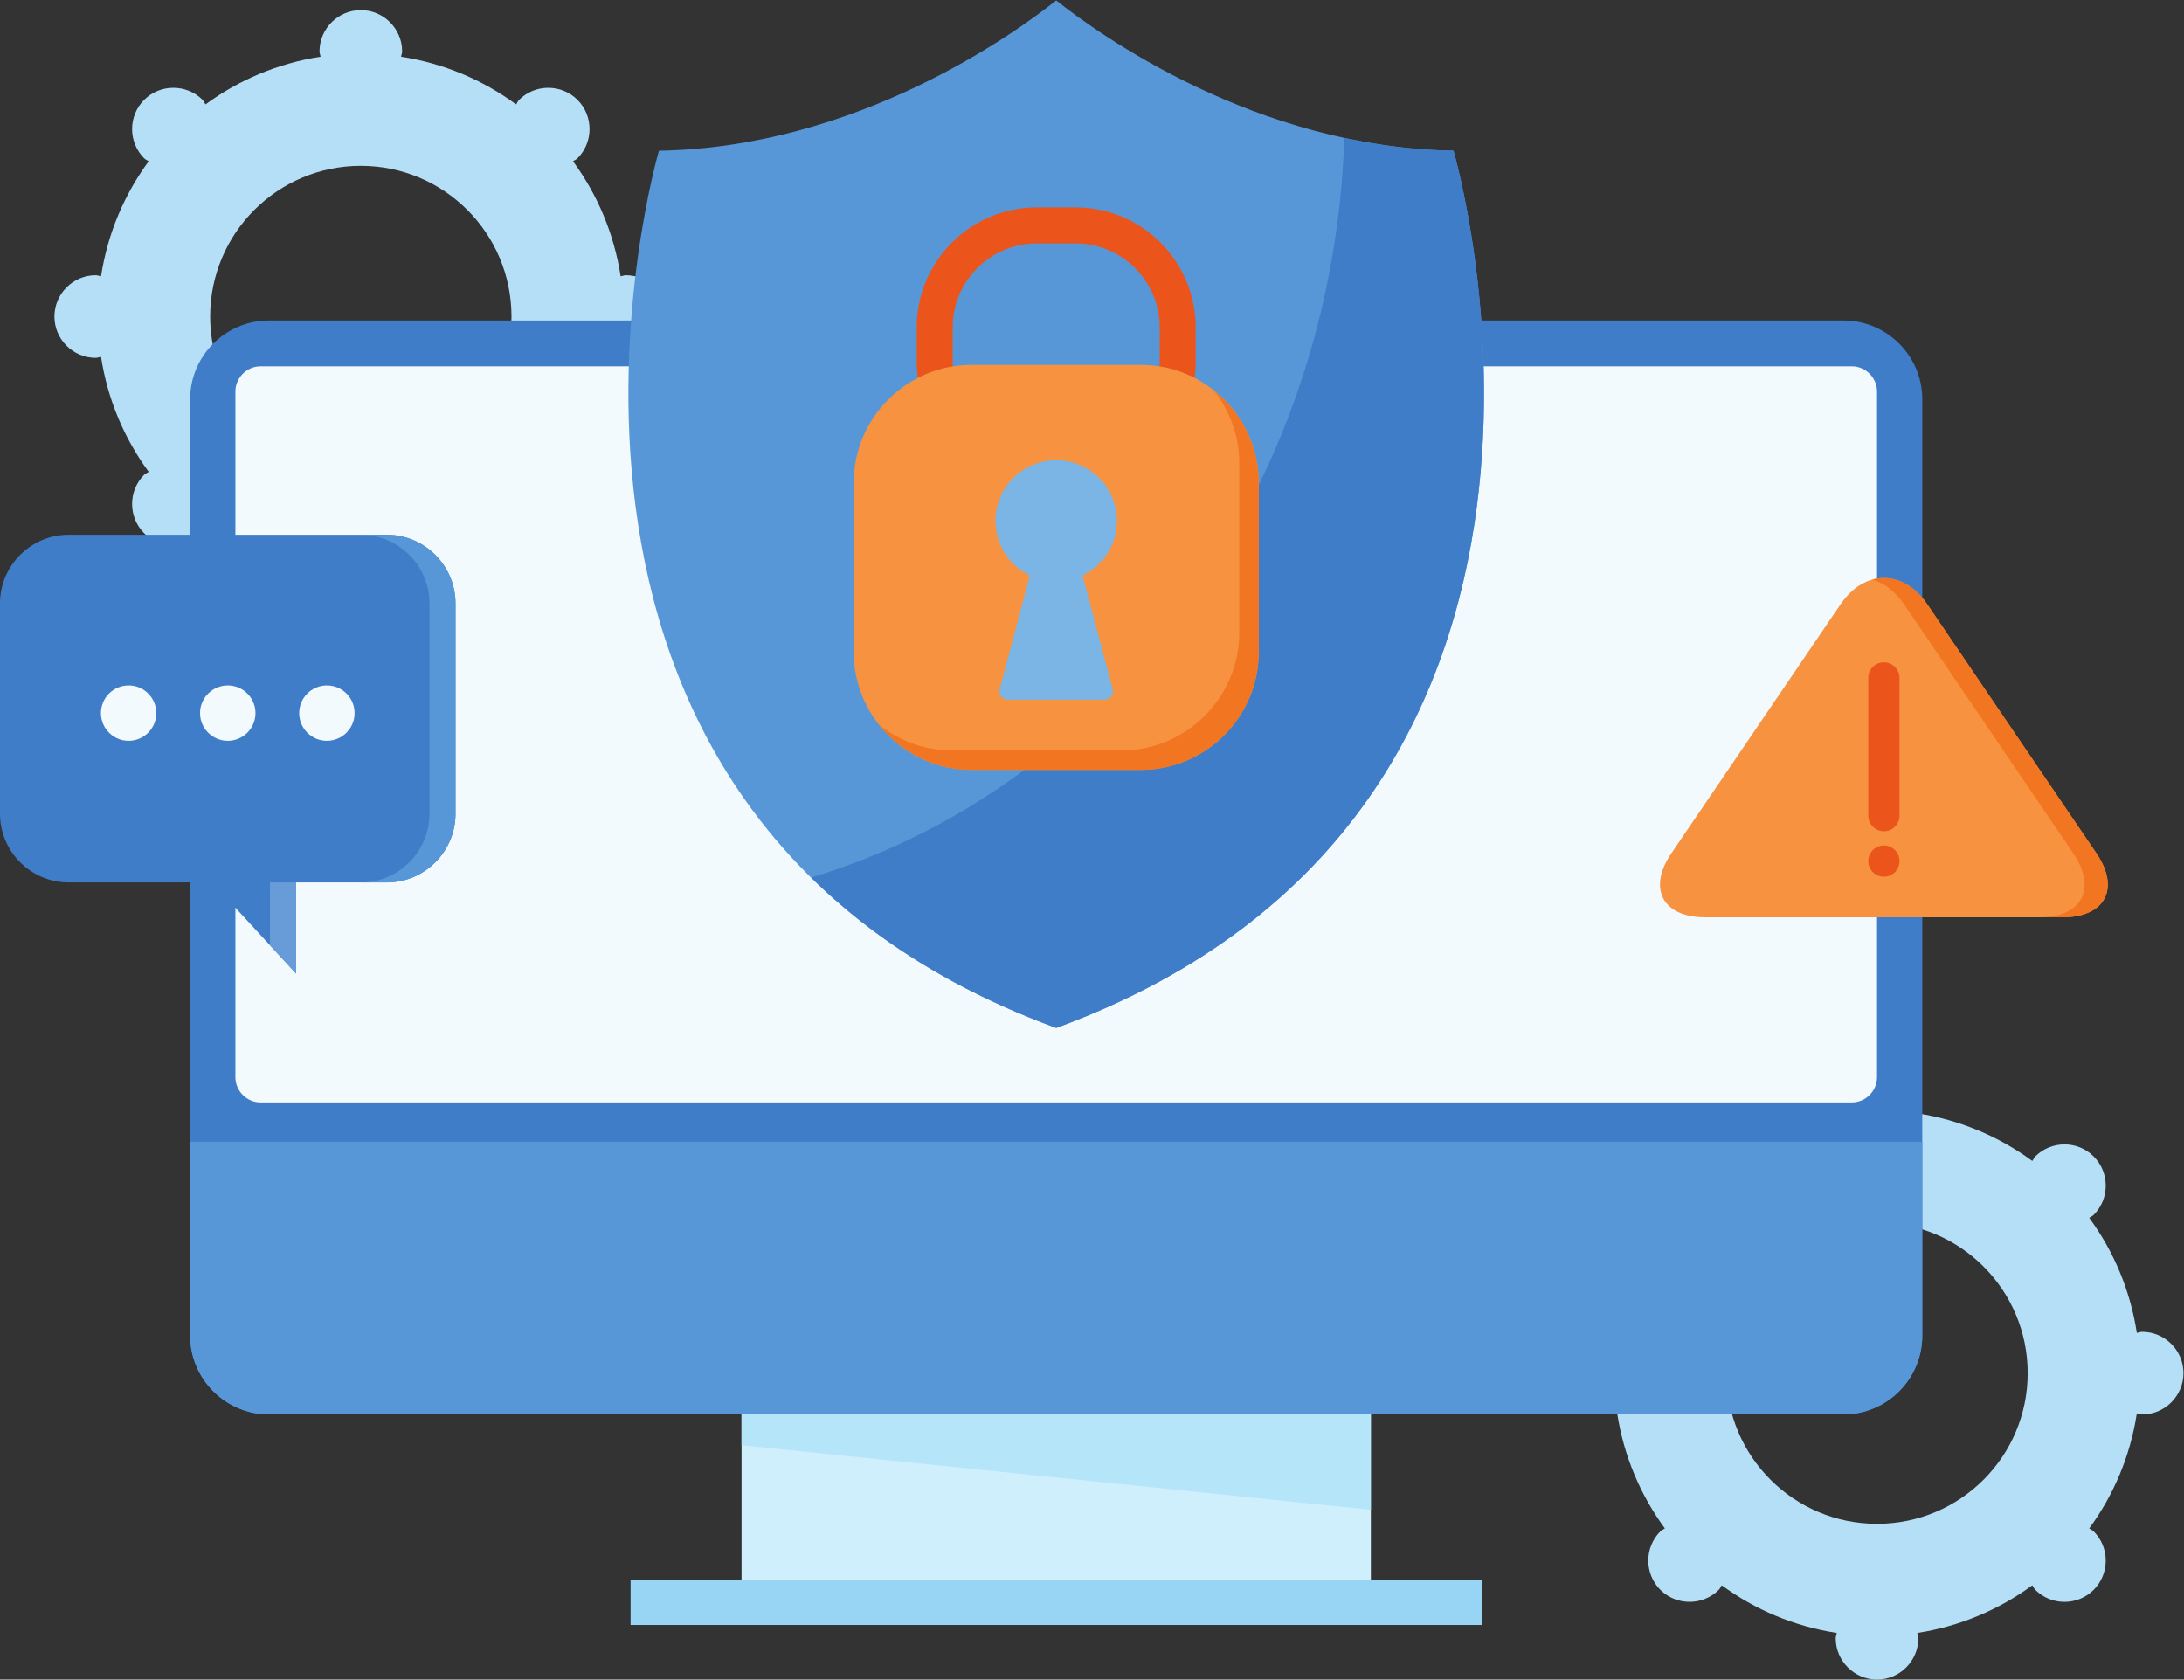
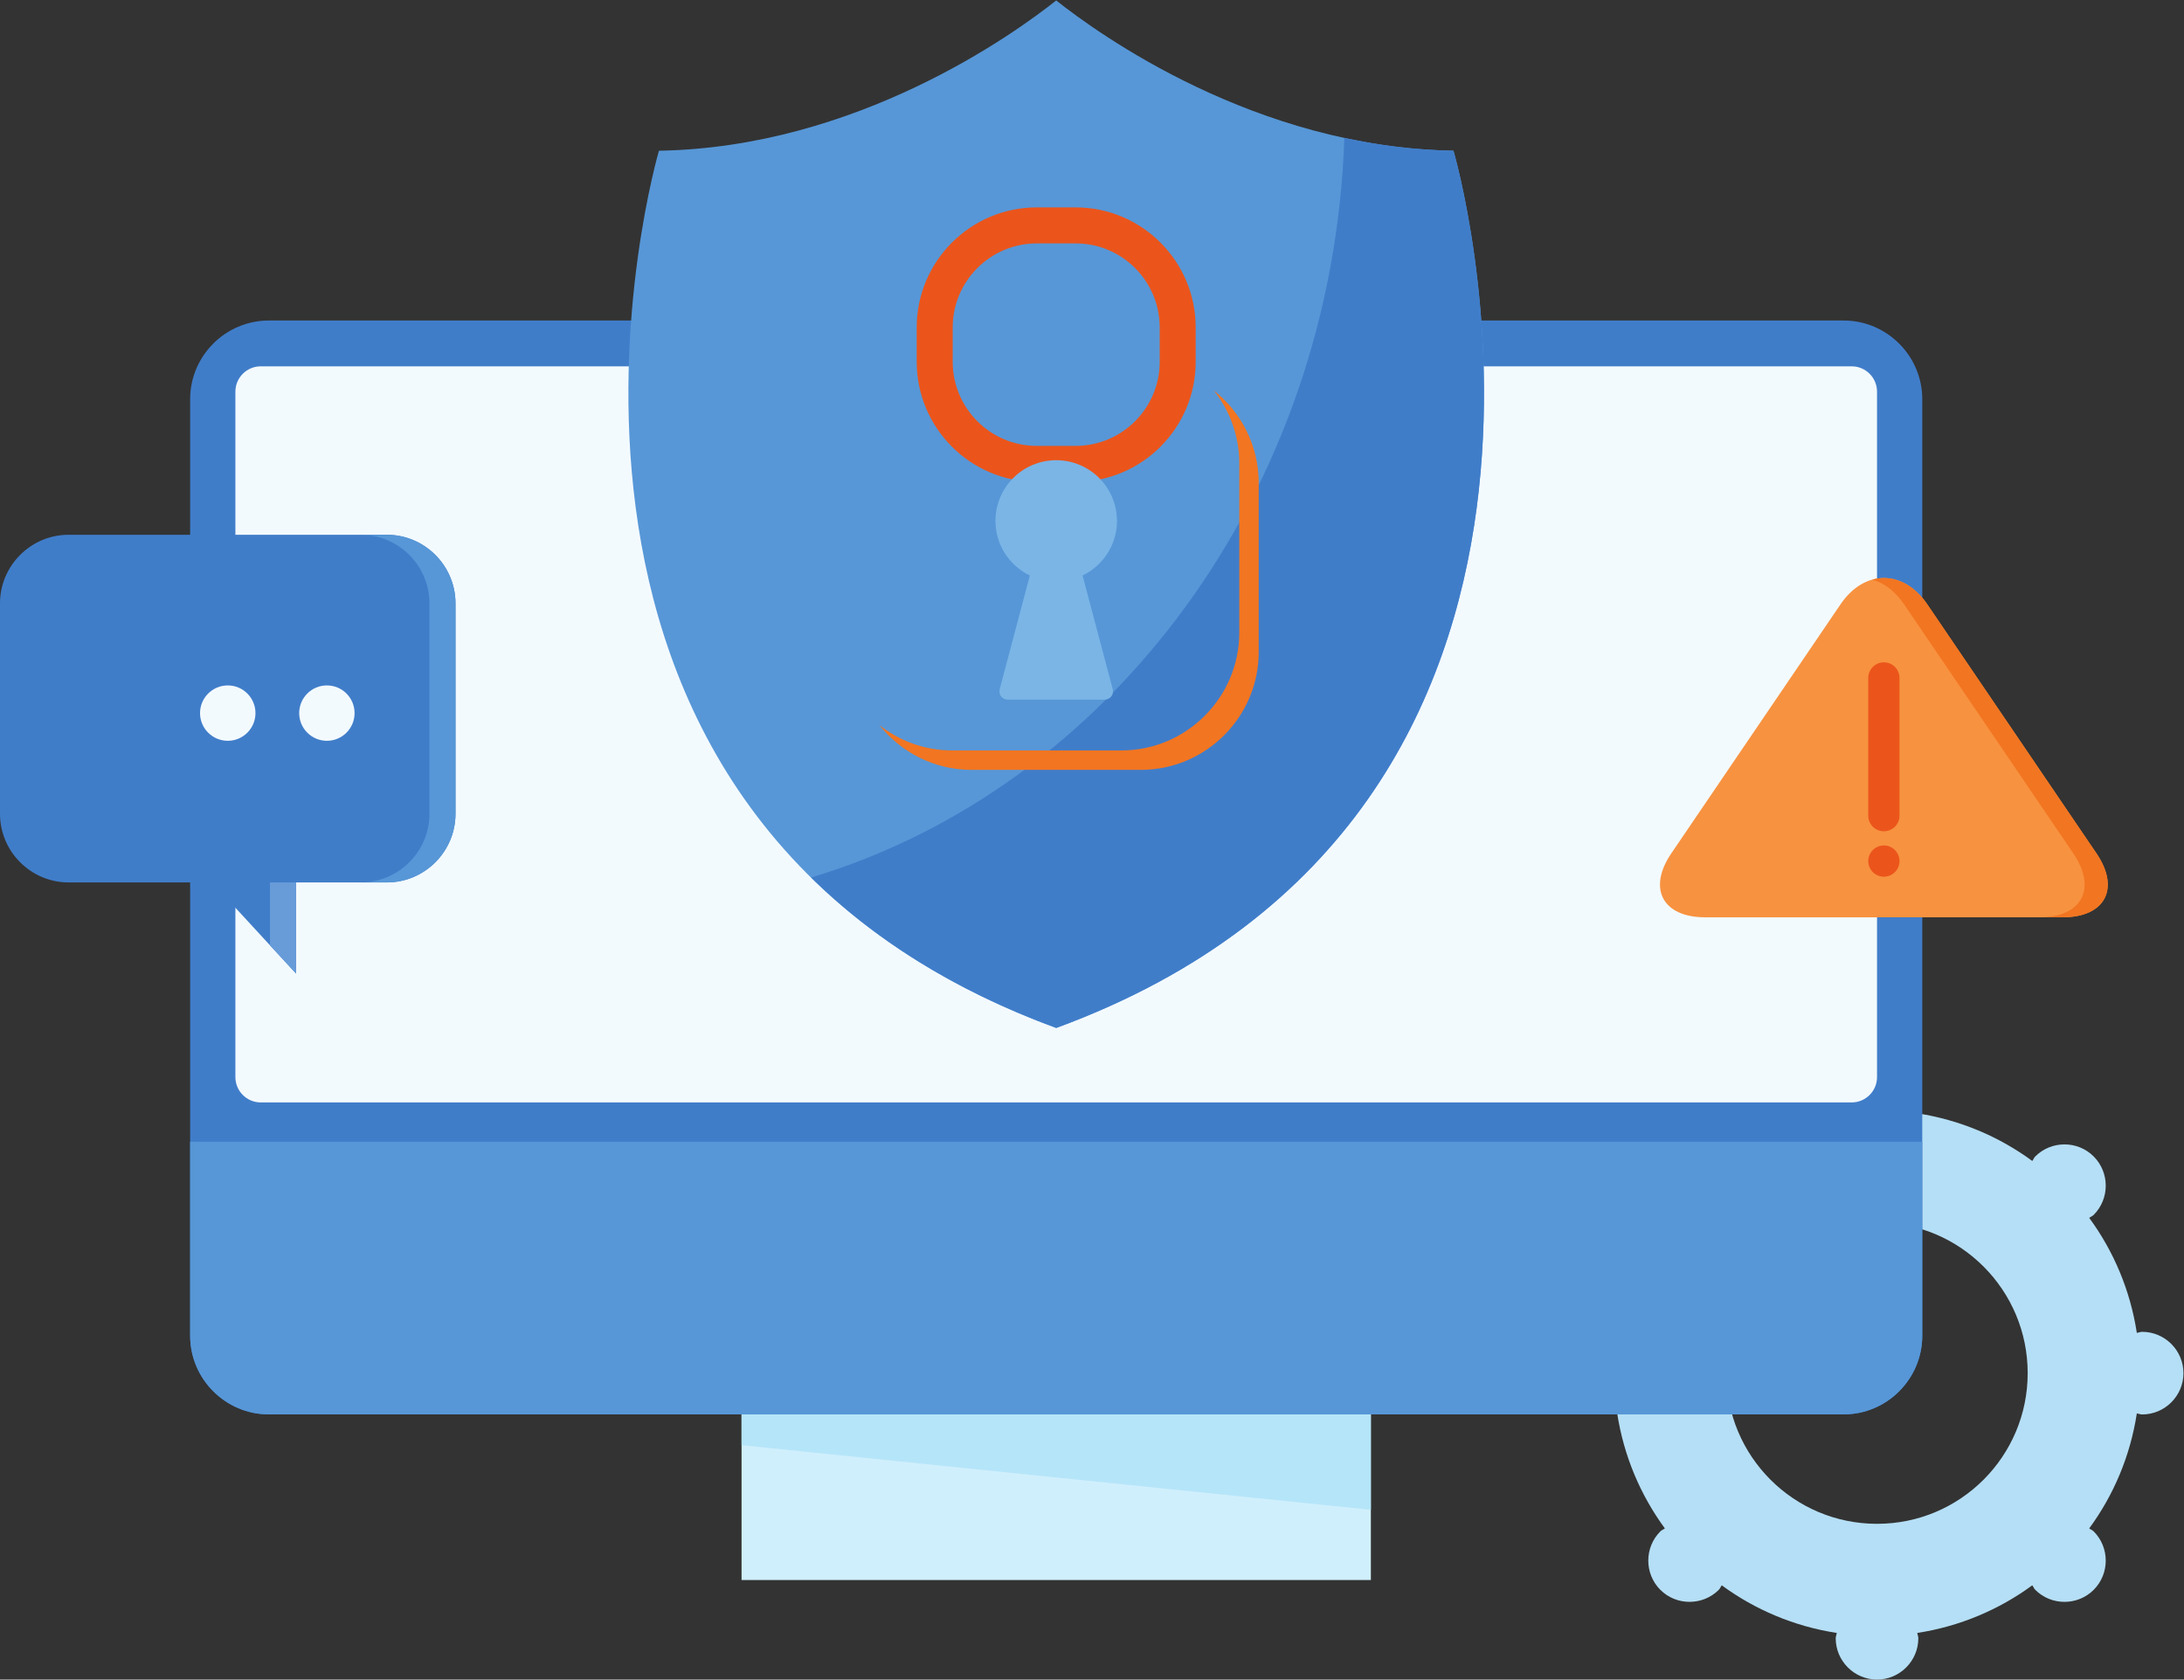
<svg xmlns="http://www.w3.org/2000/svg" viewBox="0 0 368.2 283.147" height="283.147" width="368.2" xml:space="preserve" id="svg2" version="1.1">
  <rect x="0" y="0" width="368.2" height="283.147" fill="#333333" stroke="none" />
  <defs id="defs6" />
  <g transform="matrix(1.333,0,0,-1.333,0,283.147)" id="g10">
    <g transform="scale(0.1)" id="g12">
      <path id="path14" style="fill:#b5dff6;fill-opacity:1;fill-rule:nonzero;stroke:none" d="m 2373.97,196.98 c -105.29,0 -190.59,85.309 -190.59,190.551 0,105.27 85.3,190.641 190.59,190.641 105.25,0 190.52,-85.371 190.52,-190.641 0,-105.242 -85.27,-190.551 -190.52,-190.551 z m 335.29,242.821 c -2.39,0 -4.45,-1.039 -6.73,-1.352 -8.27,53.832 -29.33,103.403 -60.22,145.461 1.8,1.391 4,2.102 5.66,3.781 20.35,20.34 20.31,53.559 0,73.899 -20.3,20.32 -53.55,20.32 -73.89,0 -1.66,-1.672 -2.33,-3.852 -3.77,-5.711 -42.05,30.91 -91.63,51.961 -145.47,60.269 0.31,2.282 1.34,4.321 1.34,6.692 0,28.762 -23.48,52.25 -52.21,52.25 -28.79,0 -52.28,-23.488 -52.28,-52.25 0,-2.371 1.05,-4.41 1.33,-6.692 -53.83,-8.308 -103.37,-29.359 -145.45,-60.269 -1.42,1.859 -2.08,4.039 -3.76,5.711 -20.3,20.32 -53.6,20.32 -73.92,0 -20.32,-20.34 -20.3,-53.59 0,-73.899 1.68,-1.679 3.88,-2.39 5.73,-3.781 -30.87,-42.058 -51.99,-91.629 -60.29,-145.461 -2.26,0.313 -4.28,1.352 -6.69,1.352 -28.7,0 -52.24,-23.512 -52.24,-52.27 0,-28.742 23.54,-52.242 52.24,-52.242 2.41,0 4.43,1.031 6.69,1.352 8.3,-53.84 29.42,-103.403 60.29,-145.461 -1.85,-1.41 -4.05,-2.11 -5.73,-3.782 -20.3,-20.32 -20.32,-53.57 0,-73.91 20.32,-20.297 53.62,-20.269 73.92,0 1.68,1.672 2.37,3.871 3.76,5.711 42.08,-30.84 91.62,-51.949 145.45,-60.23 -0.23,-2.277 -1.33,-4.34 -1.33,-6.75 C 2321.69,23.539 2345.18,0 2373.97,0 c 28.73,0 52.21,23.539 52.21,52.219 0,2.41 -1.03,4.473 -1.34,6.75 53.84,8.281 103.36,29.391 145.47,60.23 1.4,-1.84 2.11,-4.039 3.77,-5.711 20.34,-20.297 53.59,-20.297 73.89,0 20.31,20.34 20.35,53.543 0,73.91 -1.66,1.672 -3.86,2.372 -5.66,3.782 30.89,42.058 51.95,91.621 60.22,145.461 2.28,-0.321 4.34,-1.352 6.73,-1.352 28.73,0 52.24,23.5 52.24,52.242 0,28.758 -23.51,52.27 -52.24,52.27" />
-       <path id="path16" style="fill:#b5dff6;fill-opacity:1;fill-rule:nonzero;stroke:none" d="m 456.383,1533.23 c -105.293,0 -190.59,85.31 -190.59,190.55 0,105.27 85.297,190.63 190.59,190.63 105.25,0 190.519,-85.36 190.519,-190.63 0,-105.24 -85.269,-190.55 -190.519,-190.55 z m 335.289,242.82 c -2.399,0 -4.453,-1.03 -6.731,-1.35 -8.273,53.83 -29.339,103.4 -60.226,145.46 1.808,1.38 4.004,2.1 5.668,3.78 20.347,20.34 20.312,53.57 0,73.91 -20.305,20.31 -53.559,20.31 -73.887,0 -1.66,-1.67 -2.336,-3.86 -3.773,-5.72 -42.051,30.91 -91.621,51.96 -145.477,60.28 0.309,2.27 1.352,4.32 1.352,6.69 0,28.76 -23.485,52.24 -52.215,52.24 -28.793,0 -52.285,-23.48 -52.285,-52.24 0,-2.37 1.047,-4.42 1.328,-6.69 -53.828,-8.32 -103.367,-29.37 -145.446,-60.28 -1.414,1.86 -2.085,4.05 -3.757,5.72 -20.309,20.31 -53.606,20.31 -73.922,0 -20.321,-20.34 -20.301,-53.6 0,-73.91 1.679,-1.68 3.879,-2.4 5.726,-3.78 -30.863,-42.06 -51.992,-91.63 -60.281,-145.46 -2.269,0.32 -4.281,1.35 -6.687,1.35 -28.707,0 -52.243,-23.51 -52.243,-52.27 0,-28.74 23.535,-52.24 52.243,-52.24 2.406,0 4.418,1.03 6.687,1.36 8.289,-53.85 29.418,-103.41 60.281,-145.47 -1.847,-1.41 -4.047,-2.1 -5.726,-3.77 -20.301,-20.32 -20.321,-53.58 0,-73.92 20.316,-20.3 53.613,-20.28 73.922,0 1.672,1.68 2.367,3.87 3.757,5.72 42.079,-30.84 91.618,-51.96 145.446,-60.24 -0.223,-2.27 -1.328,-4.33 -1.328,-6.75 0,-28.68 23.492,-52.22 52.285,-52.22 28.73,0 52.215,23.54 52.215,52.22 0,2.42 -1.043,4.48 -1.352,6.75 53.856,8.28 103.356,29.4 145.477,60.24 1.394,-1.85 2.113,-4.04 3.773,-5.72 20.328,-20.3 53.582,-20.3 73.887,0 20.312,20.34 20.347,53.54 0,73.92 -1.664,1.67 -3.86,2.36 -5.668,3.77 30.887,42.06 51.953,91.62 60.226,145.47 2.278,-0.33 4.332,-1.36 6.731,-1.36 28.73,0 52.242,23.5 52.242,52.24 0,28.76 -23.512,52.27 -52.242,52.27" />
      <path id="path18" style="fill:#407dc9;fill-opacity:1;fill-rule:nonzero;stroke:none" d="m 2431.17,434.859 c 0,-54.73 -44.77,-99.5 -99.48,-99.5 H 339.965 c -54.719,0 -99.485,44.77 -99.485,99.5 V 1619.29 c 0,54.72 44.766,99.49 99.485,99.49 H 2331.69 c 54.71,0 99.48,-44.77 99.48,-99.49 V 434.859" />
      <path id="path20" style="fill:#5797d7;fill-opacity:1;fill-rule:nonzero;stroke:none" d="M 240.48,680.18 V 434.859 c 0,-54.73 44.766,-99.5 99.485,-99.5 H 2331.69 c 54.71,0 99.48,44.77 99.48,99.5 V 680.18 H 240.48" />
      <path id="path22" style="fill:#f3fafe;fill-opacity:1;fill-rule:nonzero;stroke:none" d="m 2373.95,761.898 c 0,-17.589 -14.38,-31.988 -31.98,-31.988 H 329.695 c -17.593,0 -31.984,14.399 -31.984,31.988 v 866.962 c 0,17.59 14.391,31.98 31.984,31.98 H 2341.97 c 17.6,0 31.98,-14.39 31.98,-31.98 V 761.898" />
-       <path id="path24" style="fill:#98d4f3;fill-opacity:1;fill-rule:nonzero;stroke:none" d="M 1874.12,69.039 H 797.523 V 125.891 H 1874.12 V 69.039" />
+       <path id="path24" style="fill:#98d4f3;fill-opacity:1;fill-rule:nonzero;stroke:none" d="M 1874.12,69.039 V 125.891 H 1874.12 V 69.039" />
      <path id="path26" style="fill:#d0effc;fill-opacity:1;fill-rule:nonzero;stroke:none" d="M 1733.79,125.891 H 937.883 V 335.359 H 1733.79 V 125.891" />
      <path id="path28" style="fill:#b5e5f9;fill-opacity:1;fill-rule:nonzero;stroke:none" d="M 937.883,335.359 H 1733.79 V 214.711 l -795.907,81.73 v 38.918" />
      <path id="path30" style="fill:#5797d7;fill-opacity:1;fill-rule:nonzero;stroke:none" d="m 1838.26,1933.52 c -250.26,4.11 -449.35,147.91 -502.43,190.05 -53.08,-42.14 -252.19,-185.94 -502.435,-190.05 0,0 -245.79,-834.61 502.435,-1109.43 748.21,274.82 502.43,1109.43 502.43,1109.43" />
      <path id="path32" style="fill:#407dc9;fill-opacity:1;fill-rule:nonzero;stroke:none" d="m 1838.26,1933.52 c -48.12,0.79 -94.34,6.78 -138.01,16.19 -15.29,-448.32 -296.13,-821.79 -674.44,-935.37 76.96,-75.731 177.94,-141.738 310.02,-190.25 748.21,274.82 502.43,1109.43 502.43,1109.43" />
      <path id="path34" style="fill:#eb551b;fill-opacity:1;fill-rule:nonzero;stroke:none" d="m 1311.23,1816.31 c -58.61,0 -106.3,-47.67 -106.3,-106.29 v -43.49 c 0,-58.62 47.69,-106.3 106.3,-106.3 h 49.2 c 58.6,0 106.29,47.68 106.29,106.3 v 43.49 c 0,58.62 -47.69,106.29 -106.29,106.29 z m 49.2,-301.61 h -49.2 c -83.71,0 -151.83,68.11 -151.83,151.83 v 43.49 c 0,83.72 68.12,151.82 151.83,151.82 h 49.2 c 83.7,0 151.81,-68.1 151.81,-151.82 v -43.49 c 0,-83.72 -68.11,-151.83 -151.81,-151.83" />
-       <path id="path36" style="fill:#f79240;fill-opacity:1;fill-rule:nonzero;stroke:none" d="m 1591.94,1299.4 c 0,-81.91 -67.02,-148.9 -148.93,-148.9 h -214.36 c -81.91,0 -148.93,66.99 -148.93,148.9 v 214.37 c 0,81.88 67.02,148.89 148.93,148.89 h 214.36 c 81.91,0 148.93,-67.01 148.93,-148.89 V 1299.4" />
      <path id="path38" style="fill:#f27521;fill-opacity:1;fill-rule:nonzero;stroke:none" d="m 1535.1,1630.42 c 20.11,-25.4 32.25,-57.37 32.25,-92.08 v -214.37 c 0,-81.89 -67,-148.9 -148.92,-148.9 h -214.37 c -34.72,0 -66.69,12.13 -92.08,32.25 27.34,-34.52 69.48,-56.82 116.67,-56.82 h 214.36 c 81.91,0 148.93,66.99 148.93,148.9 v 214.37 c 0,47.16 -22.33,89.31 -56.84,116.65" />
      <path id="path40" style="fill:#7ab5e6;fill-opacity:1;fill-rule:nonzero;stroke:none" d="m 1412.67,1465.26 c 0,42.44 -34.38,76.86 -76.87,76.86 -42.43,0 -76.81,-34.42 -76.81,-76.86 0,-30.45 17.82,-56.52 43.49,-68.96 l -38.2,-143.98 c -1.44,-7.17 3.36,-13.03 10.66,-13.03 h 121.72 c 7.35,0 12.14,5.86 10.71,13.03 l -38.22,144 c 25.67,12.43 43.52,38.51 43.52,68.94" />
      <path id="path42" style="fill:#407dc9;fill-opacity:1;fill-rule:nonzero;stroke:none" d="M 489.266,1447.83 H 86.828 c -47.801,0 -86.824,-39.04 -86.824,-86.79 v -266.12 c 0,-47.75 39.023,-86.8 86.824,-86.8 H 268.238 l 106.223,-115.3 v 115.3 h 114.805 c 47.82,0 86.824,39.05 86.824,86.8 v 266.12 c 0,47.75 -39.004,86.79 -86.824,86.79" />
-       <path id="path44" style="fill:#f3fafe;fill-opacity:1;fill-rule:nonzero;stroke:none" d="m 197.68,1222.28 c 0,-19.34 -15.672,-35.02 -35,-35.02 -19.383,0 -35.024,15.68 -35.024,35.02 0,19.34 15.641,35.01 35.024,35.01 19.328,0 35,-15.67 35,-35.01" />
      <path id="path46" style="fill:#f3fafe;fill-opacity:1;fill-rule:nonzero;stroke:none" d="m 323.105,1222.28 c 0,-19.34 -15.718,-35.02 -35.007,-35.02 -19.383,0 -35.102,15.68 -35.102,35.02 0,19.34 15.719,35.01 35.102,35.01 19.289,0 35.007,-15.67 35.007,-35.01" />
      <path id="path48" style="fill:#f3fafe;fill-opacity:1;fill-rule:nonzero;stroke:none" d="m 448.445,1222.28 c 0,-19.34 -15.64,-35.02 -35.023,-35.02 -19.336,0 -35.024,15.68 -35.024,35.02 0,19.34 15.688,35.01 35.024,35.01 19.383,0 35.023,-15.67 35.023,-35.01" />
      <path id="path50" style="fill:#689cd9;fill-opacity:1;fill-rule:nonzero;stroke:none" d="m 341.457,928.602 33.004,-35.782 v 115.3 h -33.004 v -79.518" />
      <path id="path52" style="fill:#5797d7;fill-opacity:1;fill-rule:nonzero;stroke:none" d="m 489.266,1447.83 h -32.907 c 47.719,0 86.793,-39.04 86.793,-86.79 v -266.12 c 0,-47.75 -39.074,-86.8 -86.793,-86.8 h 32.907 c 47.82,0 86.824,39.05 86.824,86.8 v 266.12 c 0,47.75 -39.004,86.79 -86.824,86.79" />
      <path id="path54" style="fill:#f79240;fill-opacity:1;fill-rule:nonzero;stroke:none" d="m 2113.72,1044.81 c -30.17,-44.41 -10.94,-80.771 42.8,-80.771 h 452.24 c 53.7,0 72.92,36.361 42.76,80.771 l -214,315.01 c -30.19,44.44 -79.6,44.44 -109.76,0 l -214.04,-315.01" />
      <path id="path56" style="fill:#f27521;fill-opacity:1;fill-rule:nonzero;stroke:none" d="m 2651.52,1044.81 -214,315.01 c -18.85,27.7 -45.11,38.09 -69.55,31.29 14.77,-4.16 28.83,-14.57 40.24,-31.29 l 214.01,-315.01 c 30.18,-44.41 10.94,-80.771 -42.75,-80.771 h 29.29 c 53.7,0 72.92,36.361 42.76,80.771" />
      <path id="path58" style="fill:#eb551b;fill-opacity:1;fill-rule:nonzero;stroke:none" d="m 2382.6,1286.51 c -10.91,0 -19.74,-8.87 -19.74,-19.78 v -174.17 c 0,-10.91 8.83,-19.73 19.74,-19.73 10.92,0 19.77,8.82 19.77,19.73 v 174.17 c 0,10.91 -8.85,19.78 -19.77,19.78" />
      <path id="path60" style="fill:#eb551b;fill-opacity:1;fill-rule:nonzero;stroke:none" d="m 2382.6,1054.89 c -10.91,0 -19.74,-8.82 -19.74,-19.76 0,-10.93 8.83,-19.76 19.74,-19.76 10.92,0 19.77,8.83 19.77,19.76 0,10.94 -8.85,19.76 -19.77,19.76" />
    </g>
  </g>
</svg>